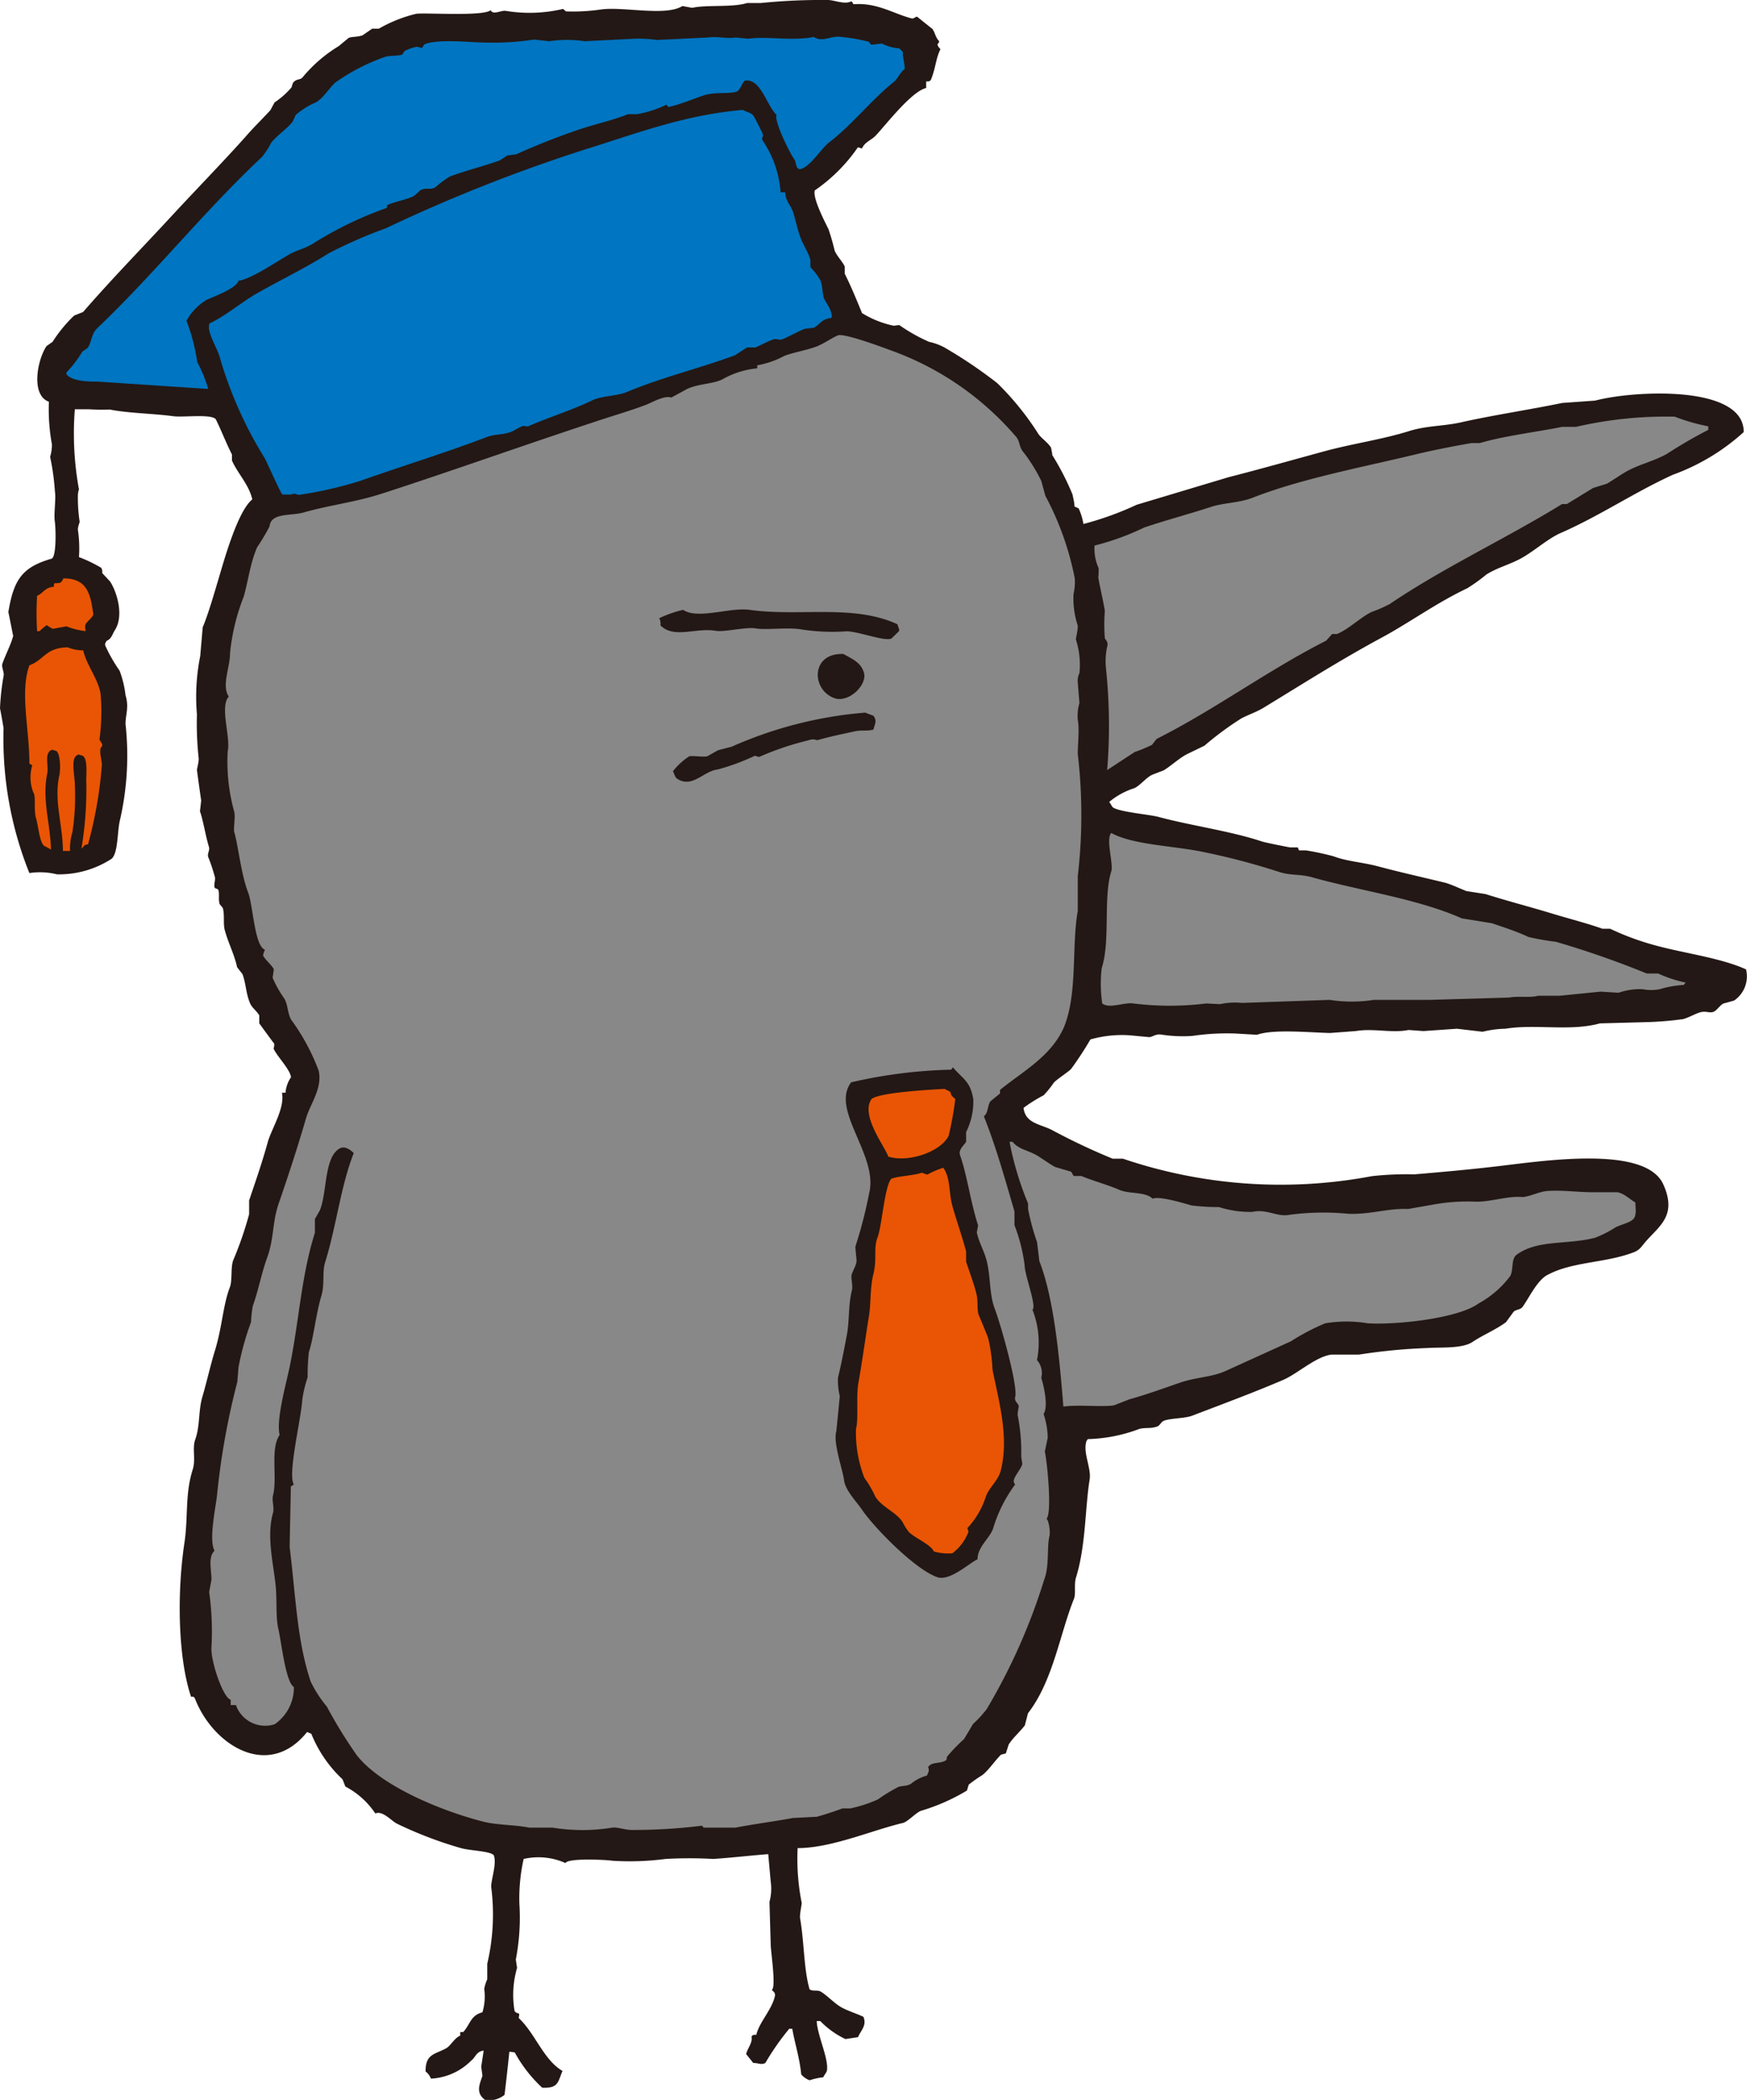
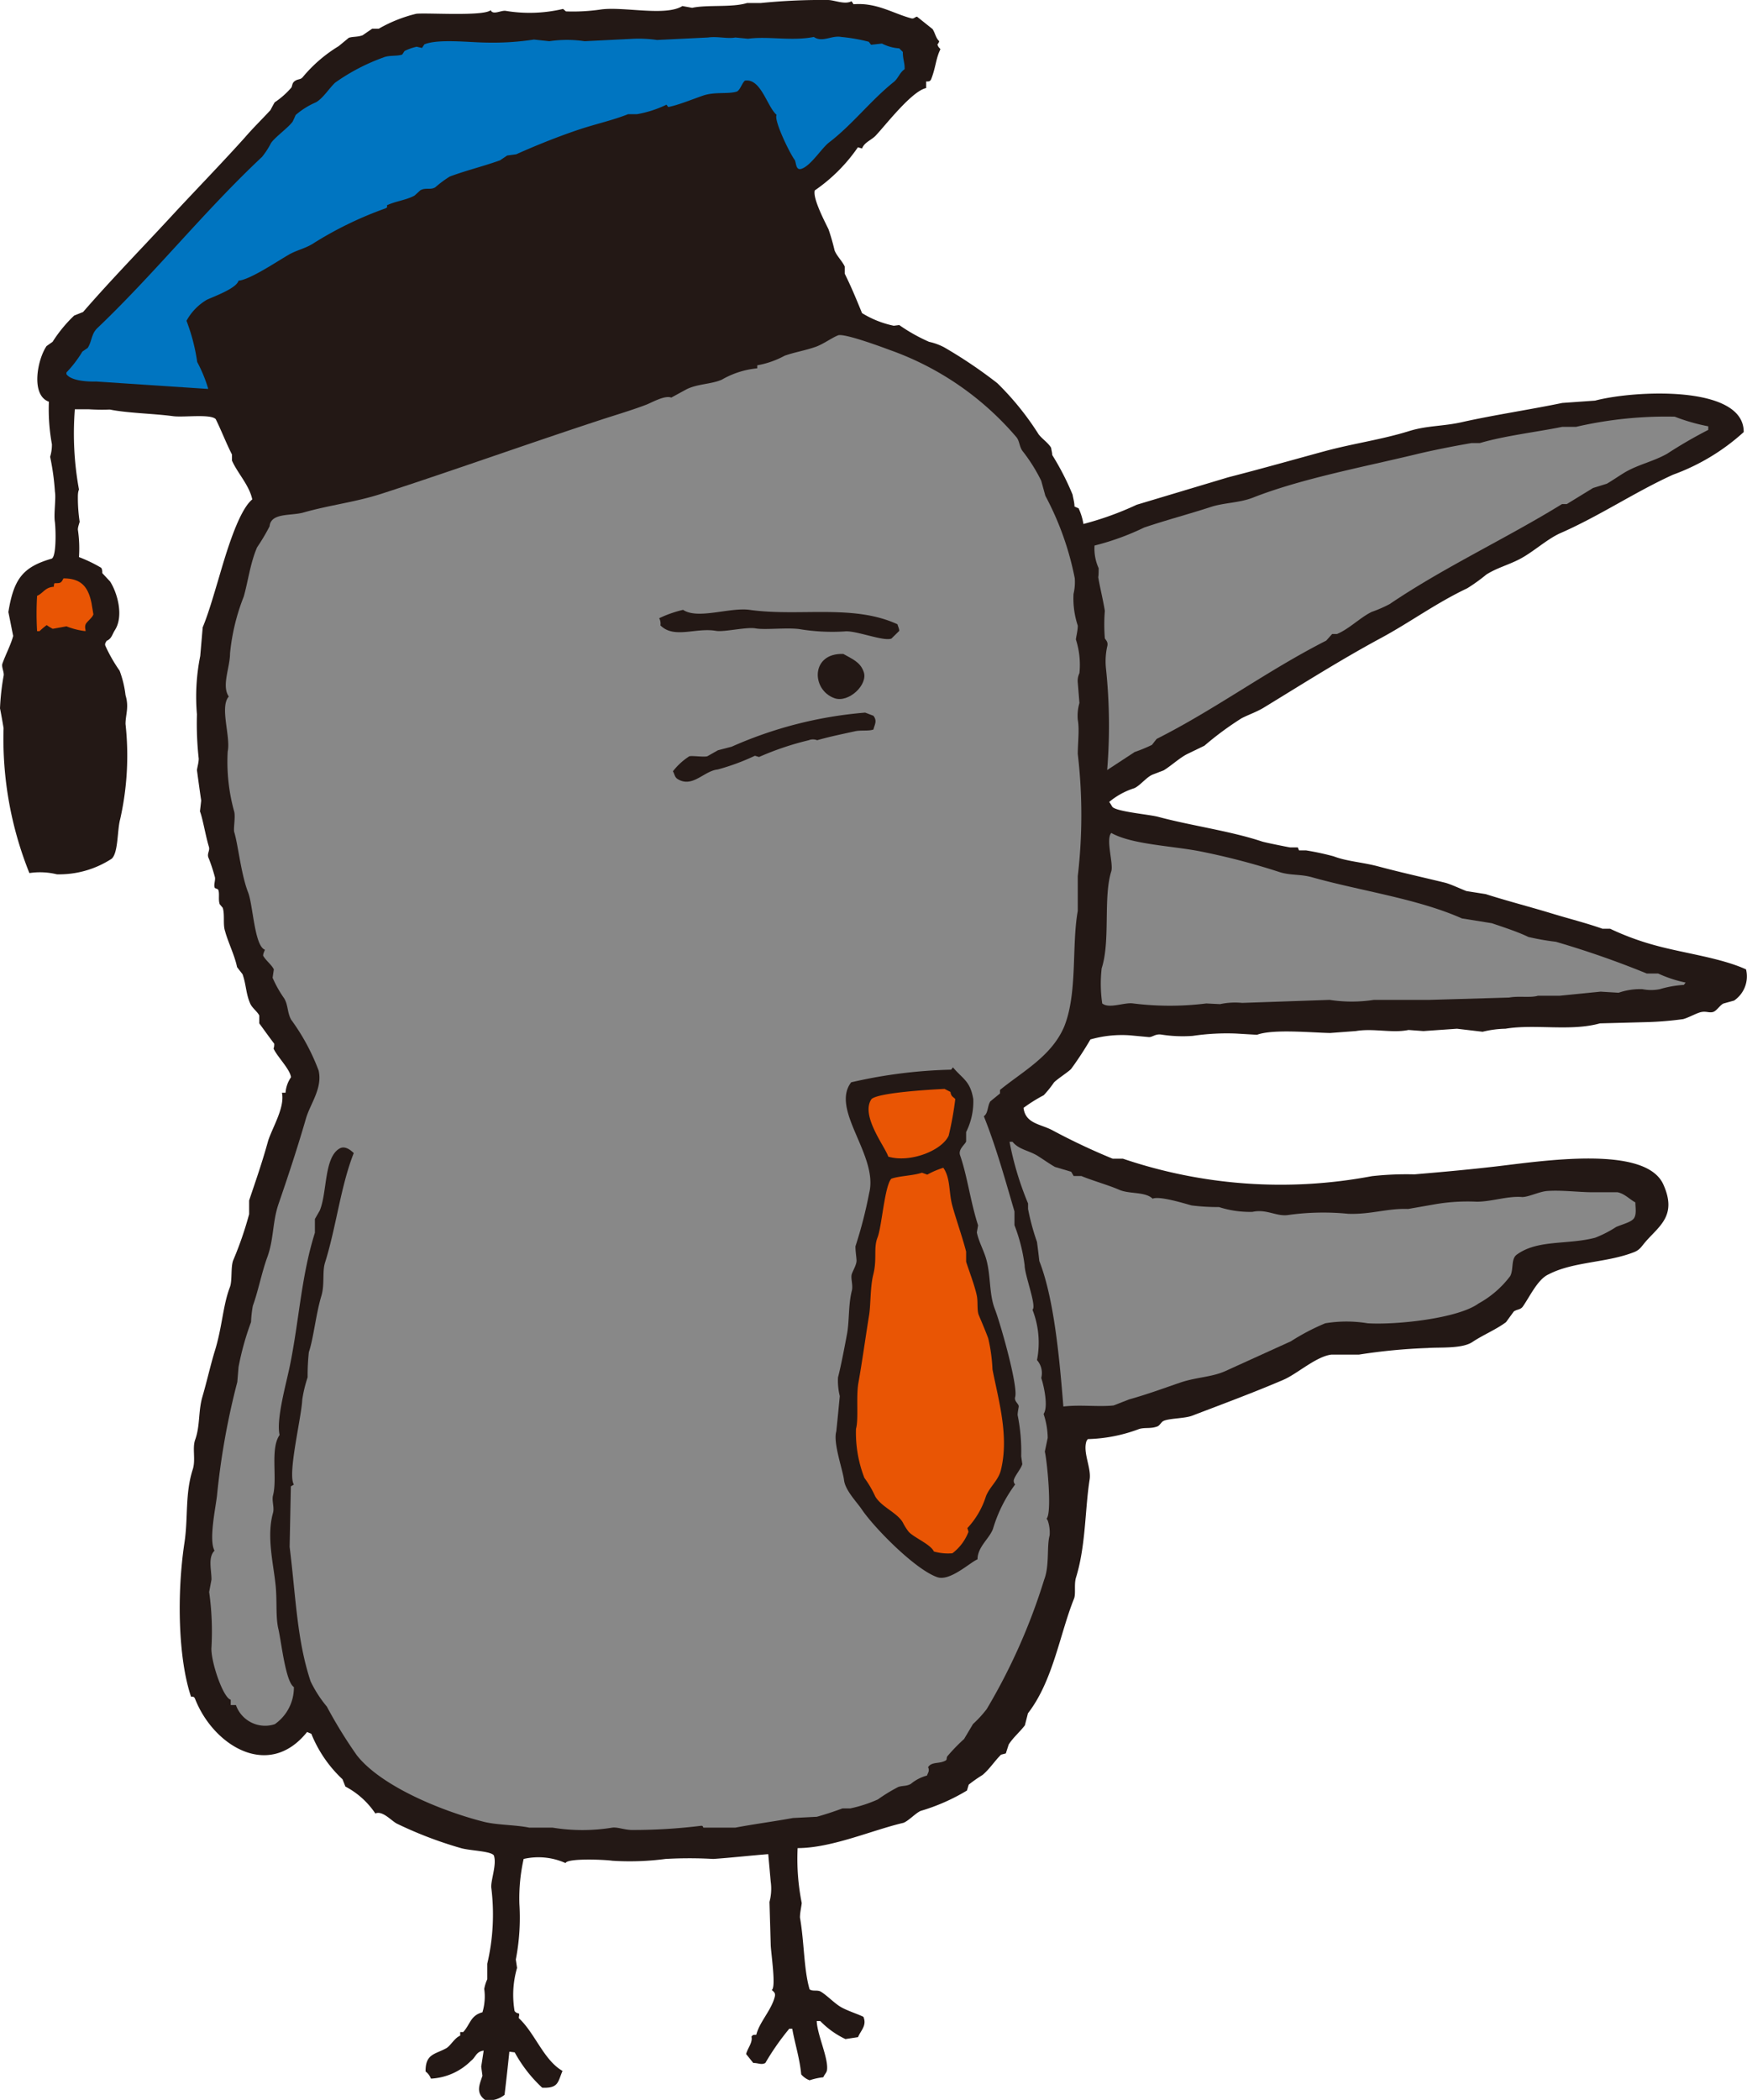
<svg xmlns="http://www.w3.org/2000/svg" viewBox="0 0 127.21 152.85">
  <defs>
    <style>.cls-1{fill:#231815;}.cls-1,.cls-2,.cls-3,.cls-4{fill-rule:evenodd;}.cls-2{fill:#888;}.cls-3{fill:#0075c1;}.cls-4{fill:#e95504;}</style>
  </defs>
  <g id="レイヤー_2" data-name="レイヤー 2">
    <g id="レイヤー_1-2" data-name="レイヤー 1">
      <path class="cls-1" d="M.26,53A26.19,26.19,0,0,0,2.14,63.55a5.13,5.13,0,0,1,2,.09,7,7,0,0,0,4-1.14c.48-.46.39-2.06.61-2.87a21,21,0,0,0,.39-6.93c0-.71.27-1.2,0-2.1a7.57,7.57,0,0,0-.43-1.78A11.21,11.21,0,0,1,7.67,47c-.06-.17.06-.27.09-.35.38-.17.4-.46.61-.79.64-1,.2-2.66-.35-3.53l-.57-.61c0-.13,0-.26-.08-.39a10.4,10.4,0,0,0-1.62-.78,9.24,9.24,0,0,0-.08-2c0-.19.08-.38.13-.57a11.74,11.74,0,0,1-.13-1.74c0-.21,0-.41.08-.61a22.61,22.61,0,0,1-.3-5.84h1A15.75,15.75,0,0,0,8,29.81c1.27.26,3.15.29,4.58.48.76.11,2.76-.18,3.13.22.41.83.76,1.75,1.18,2.57v.44c.4.92,1.25,1.77,1.48,2.83-1.08.88-2.05,4.42-2.52,6-.27.89-.68,2.34-1.09,3.31l-.18,2.09A15,15,0,0,0,14.34,52a23.17,23.17,0,0,0,.13,3.22c0,.28-.09.56-.13.83.1.74.2,1.48.31,2.22l-.09.79c.2.5.42,1.83.65,2.57.1.32-.19.51,0,.87a13.33,13.33,0,0,1,.44,1.35c.05.24-.12.59,0,.79l.22.09c.15.25,0,.74.13,1.09l.22.26c.16.52,0,1.21.17,1.7.21.79.71,1.79.87,2.61.13.18.27.35.4.52.27.75.24,1.41.56,2.14.15.33.53.59.66.87v.57c.36.49.72,1,1.09,1.48,0,.12,0,.23-.05.35.25.58,1.2,1.5,1.27,2.09a2.3,2.3,0,0,0-.4,1.13l-.26,0c.22,1.06-.67,2.48-1,3.48-.46,1.66-.89,2.87-1.39,4.36,0,.35,0,.7,0,1a25.76,25.76,0,0,1-1.14,3.31c-.22.48-.07,1.51-.26,2-.51,1.33-.56,2.91-1.09,4.62-.31,1-.6,2.3-.91,3.35s-.16,2.12-.53,3.14c-.22.62.05,1.44-.17,2.14-.58,1.8-.33,3.5-.61,5.36-.56,3.71-.46,8.41.48,11.2.2,0,.22,0,.3.17,1.32,3.37,5.34,5.91,8.15,2.4l.31.13a9.25,9.25,0,0,0,2.27,3.31l.21.53A5.94,5.94,0,0,1,27.33,132c.53-.23,1.16.53,1.57.74a29.09,29.09,0,0,0,4.66,1.78c.64.19,2.17.21,2.4.53.24.68-.27,1.91-.18,2.4a15.68,15.68,0,0,1-.3,5.49c0,.37,0,.75,0,1.13a2.89,2.89,0,0,0-.22.7,4,4,0,0,1-.13,1.7c-.88.24-.88.87-1.4,1.44h-.22c0,.08,0,.17,0,.26-.42.18-.67.7-1,.91-.82.46-1.54.4-1.52,1.7a1.2,1.2,0,0,1,.39.52,4.44,4.44,0,0,0,2.92-1.3c.34-.25.36-.67.92-.74l-.18,1.17.09.66c-.19.6-.54,1.25.22,1.78a1.85,1.85,0,0,0,1.39-.39c.12-1,.24-2.09.35-3.14l.39.05a10.11,10.11,0,0,0,2,2.57c1.21.06,1.14-.44,1.48-1.22-1.38-.8-2-2.75-3.18-3.84,0-.25.06-.17,0-.35a.4.4,0,0,1-.31-.17,7,7,0,0,1,.18-3.14l-.09-.61a16,16,0,0,0,.26-4.05,13.12,13.12,0,0,1,.31-3.27,4.83,4.83,0,0,1,3.05.3c.14-.38,3-.24,3.4-.17a20,20,0,0,0,3.88-.13,31.08,31.08,0,0,1,3.48,0c1.22-.08,2.71-.25,4-.35l0,0,.18,2a3.72,3.72,0,0,1-.09,1.48l.09,3.09c0,.49.41,3.13.08,3.31.1.12.29.2.22.48-.24,1-1.12,1.85-1.35,2.79-.24,0-.24,0-.35.13.1.44-.28.83-.39,1.27l.52.65c.39,0,.59.16.88,0a18.44,18.44,0,0,1,1.74-2.49l.22,0c.17,1,.55,2.18.65,3.32a1.5,1.5,0,0,0,.61.43,4.89,4.89,0,0,1,1-.22c.09-.21.19-.27.26-.47.16-.84-.7-2.59-.74-3.62h.26a6.31,6.31,0,0,0,1.83,1.31l.92-.14c.19-.48.66-.84.39-1.48-.46-.22-1-.38-1.53-.65s-1.06-.87-1.57-1.18c-.25-.15-.59,0-.82-.17-.43-1.49-.38-3.4-.7-5.23,0-.35.09-.7.13-1.05a16.37,16.37,0,0,1-.3-4c2.47,0,5.41-1.3,7.67-1.83.35-.09.94-.74,1.3-.88a14.43,14.43,0,0,0,3.36-1.48l.13-.43a10.64,10.64,0,0,1,1-.7c.5-.41.87-1,1.35-1.48l.35-.09.21-.65c.33-.52.83-.93,1.18-1.4.07-.29.15-.58.22-.87,1.83-2.36,2.32-5.77,3.35-8.33.15-.35,0-1,.14-1.52.73-2.33.66-5,1-7.15.15-.84-.52-2-.22-2.83l.09-.13a11.37,11.37,0,0,0,3.75-.74c.44-.12.82,0,1.31-.18.18-.07.29-.32.43-.39.4-.21,1.54-.18,2.1-.39,2.2-.84,4.57-1.72,6.66-2.62,1-.43,2.38-1.7,3.49-1.83l2,0a41.78,41.78,0,0,1,5-.48c.88-.07,2.51.07,3.27-.44s1.7-.89,2.44-1.44l.57-.78c.25-.17.48-.12.65-.35.51-.72,1.09-2,1.88-2.35,1.8-.94,4.22-.83,6.23-1.62.43-.17.54-.42.82-.74,1-1.16,2.33-1.91,1.31-4.18-1.29-2.9-8.8-1.71-12.24-1.31-2,.23-3.77.39-5.89.57a23,23,0,0,0-3.09.13,35.77,35.77,0,0,1-18.13-1.27h-.75a47.18,47.18,0,0,1-4.35-2.05c-.87-.48-2-.48-2.14-1.65A11.21,11.21,0,0,1,76,79.72a7.45,7.45,0,0,0,.74-.92c.24-.26,1.09-.8,1.26-1a24.64,24.64,0,0,0,1.4-2.14,8.35,8.35,0,0,1,2.88-.3l1.39.13c.27,0,.47-.26.92-.18a10,10,0,0,0,2.26.09A17,17,0,0,1,90,75.23l1.53.09c1.17-.43,3.88-.16,5.32-.13l1.87-.14c1.3-.22,2.65.17,3.84-.08l1.09.08,2.44-.17,1.87.22a7.43,7.43,0,0,1,1.66-.22c2.16-.36,4.73.21,6.88-.39l3.36-.09a24.28,24.28,0,0,0,2.7-.22c.44-.12,1-.46,1.35-.52s.57.08.83,0,.47-.46.74-.61l.79-.22a2.13,2.13,0,0,0,.87-2.27c-1.84-.84-4.5-1.17-6.58-1.74a19.63,19.63,0,0,1-3.32-1.22l-.56,0c-1.22-.43-2.41-.72-3.75-1.13s-3.25-.91-4.75-1.39l-1.4-.22c-.42-.16-1.16-.51-1.56-.61-1.73-.42-3.27-.76-4.84-1.18-1.15-.31-2.31-.37-3.27-.74a19.75,19.75,0,0,0-2-.43h-.52l-.09-.22-.56,0c-.06,0-1.81-.35-2.05-.43-2.28-.76-5.16-1.15-7.54-1.79-.66-.18-3.09-.38-3.36-.74-.07-.12-.14-.24-.22-.35a5.4,5.4,0,0,1,1.83-1c.44-.2.9-.83,1.36-1l.78-.3c.54-.33,1.15-.9,1.7-1.18l1.26-.61a22.77,22.77,0,0,1,2.71-2c.53-.27,1-.42,1.56-.74,2.82-1.72,5.64-3.51,8.59-5.1,2.13-1.15,4-2.54,6.28-3.62a12.76,12.76,0,0,0,1.39-1c.76-.48,1.53-.67,2.36-1.09,1-.5,2-1.45,3-1.91,2.87-1.25,5.44-3,8.24-4.27a15.49,15.49,0,0,0,5.14-3.1C127,28,119,28.41,116.15,29.16l-2.39.17c-2.31.48-5.06.89-7.32,1.4-1.38.31-2.53.24-3.84.65-2,.62-4,.89-6.06,1.44-2.32.63-4.64,1.29-7.1,1.92l-6.67,2a22.62,22.62,0,0,1-3.88,1.4A4.3,4.3,0,0,0,78.54,37l-.3-.13c0-.29-.09-.58-.14-.87a19.43,19.43,0,0,0-1.48-2.88c0-.17-.06-.35-.08-.52-.19-.35-.69-.68-.92-1a20.54,20.54,0,0,0-3-3.71,34,34,0,0,0-3.87-2.61,4.36,4.36,0,0,0-1.1-.4,12.55,12.55,0,0,1-2.17-1.22l-.4.05a7.16,7.16,0,0,1-2.31-.92c-.46-1.12-.78-1.9-1.26-2.87V19.4c-.17-.38-.6-.79-.74-1.18a15.78,15.78,0,0,0-.44-1.53c-.25-.52-1.17-2.26-1-2.83a12.17,12.17,0,0,0,3.14-3.14l.3.09c.19-.49.72-.61,1.05-1,.7-.75,2.59-3.19,3.62-3.4V5.93c.23,0,.25,0,.35-.13.36-.9.34-1.51.69-2.22-.11-.14-.16-.14-.22-.35A.47.47,0,0,0,68.39,3c-.26-.25-.28-.56-.48-.88l-1.14-.91c-.2.06-.22.16-.39.13C65.06,1,63.85.17,62.15.31A1.59,1.59,0,0,0,62,.09C61.52.36,60.76,0,60.28,0A43.83,43.83,0,0,0,55.4.22l-1,0c-1.1.34-2.89.11-4,.35L49.69.44c-1.25.78-4.37,0-6,.26a14,14,0,0,1-2.48.13L41,.65a10.62,10.62,0,0,1-4.18.14c-.34-.05-.93.33-1.09-.05-.51.46-4.55.18-5.41.26a10.32,10.32,0,0,0-2.74,1.09h-.48l-.7.48c-.41.14-.67.08-1,.18l-.74.61a10.4,10.4,0,0,0-2.62,2.26c-.16.19-.34.12-.56.27s-.18.32-.26.48A6,6,0,0,1,20,7.45c-.11.19-.21.38-.31.57-.61.66-1.26,1.29-1.87,2-1.8,2-3.65,3.89-5.45,5.84-2.11,2.28-4.28,4.5-6.32,6.85l-.65.26a10.06,10.06,0,0,0-1.57,1.91l-.44.31c-.68,1-1.16,3.58.17,4.05a14.12,14.12,0,0,0,.22,3.1,3,3,0,0,1-.13.91A17.68,17.68,0,0,1,4,35.79c.09.48-.1,1.66,0,2.22.08.78.09,2.6-.26,2.66C1.65,41.28,1,42.15.61,44.55c.12.58.23,1.16.35,1.74-.17.64-.54,1.33-.78,2-.1.24.15.66.08.92A17.66,17.66,0,0,0,0,51.56C.09,52,.18,52.52.26,53Z" />
      <path class="cls-2" d="M80.22,70.48c.65-2,.1-5.16.7-7.06.17-.55-.42-2.34,0-2.79,1.52.85,4.42.93,6.53,1.35a50.71,50.71,0,0,1,5.67,1.48c.83.28,1.53.15,2.4.39,3.55,1,7.69,1.56,10.93,3l2.18.35c.85.29,1.88.62,2.66,1a18.44,18.44,0,0,0,2,.35,67,67,0,0,1,6.62,2.31h.83a9.23,9.23,0,0,0,2,.66l-.13.17a7.82,7.82,0,0,0-1.75.31,3.19,3.19,0,0,1-1.26,0,4.8,4.8,0,0,0-1.74.26l-1.31-.08-3,.3-1.57,0c-.52.16-1.39,0-2.09.13l-5.8.17-4.05,0a10.58,10.58,0,0,1-3.22,0l-6.37.22a5.22,5.22,0,0,0-1.61.09l-1-.05a21.52,21.52,0,0,1-5.32,0c-.65-.1-1.75.41-2.26,0A9.86,9.86,0,0,1,80.22,70.48Z" />
      <path class="cls-2" d="M80,41.36a3.46,3.46,0,0,1-.3-1.65,18.73,18.73,0,0,0,3.61-1.31c1.56-.53,3.33-1,4.8-1.48,1-.34,2.11-.3,3.13-.7,3.48-1.37,8-2.22,11.82-3.14,1.32-.32,2.82-.61,4.09-.83l.61,0c1.79-.53,4.12-.8,6-1.18h1a29.13,29.13,0,0,1,7.19-.74,13.87,13.87,0,0,0,2.44.7v.26a33.53,33.53,0,0,0-3,1.74c-1,.56-2,.75-3,1.31-.43.25-1,.65-1.39.87l-1,.31-1.91,1.17h-.35c-4.07,2.51-8.63,4.62-12.55,7.28a9.6,9.6,0,0,1-1.31.57c-.84.41-1.65,1.25-2.53,1.61H97l-.43.48c-4.31,2.19-8.07,5-12.34,7.15-.12.14-.23.29-.35.44a11.86,11.86,0,0,1-1.26.52l-2,1.31a39.79,39.79,0,0,0-.08-7.33,5,5,0,0,1,.08-1.65c.1-.35-.11-.48-.17-.61a12.62,12.62,0,0,1,0-2c-.14-.86-.36-1.71-.48-2.45C80,41.86,80,41.61,80,41.36Z" />
      <path class="cls-1" d="M45,1.83h-.17V1.66H45A1,1,0,0,1,45,1.83Z" />
      <path class="cls-2" d="M77.43,102.38c-.29-3.63-.69-7.89-1.75-10.59-.05-.46-.11-.93-.17-1.39A16.93,16.93,0,0,1,74.86,88c0-.14,0-.26,0-.4a22.69,22.69,0,0,1-1.35-4.49l0,0h.22c.45.56,1.15.62,1.79,1,.39.24.89.6,1.3.83l1.18.35.18.31.56,0c.79.33,2,.67,2.75,1s1.89.12,2.44.65c.49-.21,2.22.32,2.83.49a15,15,0,0,0,2,.12,7.41,7.41,0,0,0,2.44.35c1.06-.23,1.77.38,2.66.22a18.45,18.45,0,0,1,4.31-.08c1.65.06,2.87-.41,4.36-.35l2-.35a14,14,0,0,1,3-.18c1.09,0,2.26-.43,3.31-.34.48,0,1.25-.4,1.83-.44,1-.07,2.11.07,3.1.09l2,0c.53.1.89.52,1.31.74,0,.35.1.84-.09,1.14s-.8.43-1.31.65a8.32,8.32,0,0,1-1.52.78c-2,.53-4.19.12-5.71,1.23-.44.31-.22,1.06-.48,1.56a7.23,7.23,0,0,1-2.31,2c-1.49,1.09-6,1.57-8.07,1.44a9.44,9.44,0,0,0-3.09,0A16.12,16.12,0,0,0,94,97.63L89.2,99.81c-1,.44-2.1.43-3.27.83s-2.35.84-3.71,1.22l-1.13.44C80,102.42,78.64,102.23,77.43,102.38Z" />
      <path class="cls-2" d="M18.72,39.84a14.56,14.56,0,0,0,.91-1.53c.09-1,1.54-.75,2.45-1,2-.57,3.81-.75,5.79-1.4,5-1.62,10.34-3.53,15.48-5.22,1.22-.41,2.55-.79,3.7-1.23.4-.15,1.35-.71,1.83-.52L50,28.33c.82-.4,1.81-.36,2.57-.7a6.33,6.33,0,0,1,2.57-.82v-.22a6.57,6.57,0,0,0,2-.7c.77-.27,1.44-.36,2.27-.65.55-.2,1.16-.65,1.61-.83s3.41.93,3.84,1.09a21.57,21.57,0,0,1,9.15,6.32c.23.27.21.68.44,1A12.08,12.08,0,0,1,75.82,35l.3,1.09a21.43,21.43,0,0,1,2.14,6,3.77,3.77,0,0,1-.09,1.14,6.28,6.28,0,0,0,.31,2.31c0,.33-.09.67-.14,1A6,6,0,0,1,78.6,49a1.27,1.27,0,0,0-.12.69l.12,1.48a3.33,3.33,0,0,0-.12,1.22c.13.7,0,1.69,0,2.49a38.31,38.31,0,0,1,0,8.89c0,.84,0,1.69,0,2.53-.46,2.54,0,6-1,8.45-.92,2.13-3,3.23-4.66,4.58a2.34,2.34,0,0,0,0,.26l-.7.57h0c-.23.33-.15.86-.48,1.09.88,2.2,1.51,4.47,2.23,6.93,0,.35,0,.7,0,1a12.4,12.4,0,0,1,.74,2.92c0,.71.9,3,.57,3.23A6.57,6.57,0,0,1,75.51,99a1.42,1.42,0,0,1,.31,1.3c.17.49.54,2.09.17,2.62a5.68,5.68,0,0,1,.3,1.74l-.21,1c.16.64.54,4.43.13,4.88l.08.13a2.65,2.65,0,0,1,.14,1.09c-.22.8,0,2.2-.4,3.23a43.52,43.52,0,0,1-4.18,9.41,8.29,8.29,0,0,1-1,1.09l-.65,1.09a13.18,13.18,0,0,0-1.22,1.26c-.08.13,0,.24-.13.31-.47.26-1,.06-1.27.48.12.27,0,.38-.08.61a3.08,3.08,0,0,0-1.18.61c-.33.18-.59.11-.91.22a12.12,12.12,0,0,0-1.49.91,9.93,9.93,0,0,1-2,.65l-.57,0c-.57.21-1.22.43-1.87.61l-1.75.09c-1.28.24-2.82.44-4.18.7l-2.31,0c-.08,0,0-.16-.22-.13a40.33,40.33,0,0,1-5,.3c-.53,0-1.06-.22-1.43-.17a13.56,13.56,0,0,1-4.36,0h-1.7c-1-.21-2.38-.18-3.36-.44-3.15-.81-7.46-2.62-9.19-4.83a33.85,33.85,0,0,1-2.18-3.54,8.8,8.8,0,0,1-1.18-1.83c-1-3-1.07-6.09-1.53-9.8l.09-4.4.22-.13c-.48-.74.55-4.86.61-6.19a9.81,9.81,0,0,1,.39-1.62,15.91,15.91,0,0,1,.09-1.83c.34-1,.51-2.76.91-4.09.25-.83.06-1.74.26-2.4.82-2.6,1.15-5.61,2.1-8-.21-.2-.61-.54-1-.35-1.18.62-.92,3.22-1.48,4.54l-.35.61v1c-1,3.17-1.14,6.35-1.83,9.72-.27,1.31-1,3.87-.74,5-.7,1-.15,3.12-.48,4.4-.1.38.11.88,0,1.27-.47,1.66,0,3.56.17,5.1.15,1.22,0,2.41.22,3.35s.52,3.84,1.13,4.23a3.25,3.25,0,0,1-1.39,2.7,2.25,2.25,0,0,1-2.83-1.39H16.8c0-.13,0-.26,0-.39-.57-.14-1.49-2.89-1.4-3.84a20.62,20.62,0,0,0-.17-4l.17-.91c0-.71-.27-1.61.22-2.1-.42-.77.06-3,.18-4a53.66,53.66,0,0,1,1.48-8.28l.09-1.09a20.3,20.3,0,0,1,.91-3.27,8.46,8.46,0,0,1,.13-1.18c.37-1,.67-2.51,1.05-3.53.49-1.34.37-2.56.82-3.88.69-2,1.39-4.12,2-6.23.31-1.07,1.22-2.2.92-3.49a15.46,15.46,0,0,0-2-3.7c-.29-.52-.21-1.08-.52-1.57a8.26,8.26,0,0,1-.83-1.48l.09-.61c-.16-.34-.6-.66-.78-1,0-.15.08-.29.13-.43-.77-.28-.86-3.27-1.23-4.19-.51-1.32-.73-3.49-1-4.36-.08-.23.09-1.05,0-1.48a13.54,13.54,0,0,1-.48-4.4c.23-1.08-.6-3.24.08-4-.54-.78.09-2.12.09-3.14a15.19,15.19,0,0,1,1-4.14C18.07,42.29,18.22,41,18.72,39.84Z" />
-       <path class="cls-3" d="M15.26,23.54C16.42,23,17.58,22,18.7,21.36c1.75-1,3.58-1.87,5.23-2.92a34.27,34.27,0,0,1,4.18-1.83,117,117,0,0,1,14.3-5.67C46.23,9.76,49.78,8.37,54.09,8c.26.16.62.19.78.44s.41.78.61,1.17-.08.38.05.61A7.7,7.7,0,0,1,56.84,14l.34,0c0,.61.41.95.57,1.44s.29,1.17.53,1.83c.17.5.6,1.13.73,1.66v.52a4.43,4.43,0,0,1,.75,1c.15.44.12,1,.26,1.31s.5.69.56,1.3l-.08.09c-.68.08-.79.46-1.22.7l-.7.09c-.46.18-1.15.57-1.57.74-.24.1-.35,0-.61,0-.45.13-1,.45-1.39.61h-.62l-.87.57c-2.73,1-5.25,1.58-7.84,2.66-.8.33-1.88.29-2.53.61-1.51.73-3.24,1.26-4.71,1.91L38.09,31a4.48,4.48,0,0,0-.69.35c-.63.33-1.35.21-2,.48C32.32,33,29.31,33.91,26.24,35a29.4,29.4,0,0,1-4.32,1c-.42.08-.27-.17-.74,0h-.61c-.13-.08-1.13-2.35-1.3-2.66A29.35,29.35,0,0,1,16,26C15.85,25.37,15,24.11,15.26,23.54Z" />
      <path class="cls-3" d="M4.84,27.24a.5.5,0,0,1,0-.13A8.65,8.65,0,0,0,6,25.59l.39-.27c.31-.49.25-1,.69-1.43,4.2-4,7.73-8.46,12-12.47a5.73,5.73,0,0,0,.65-1C20,10,21,9.29,21.31,8.85c.08-.16.15-.32.22-.48A5.62,5.62,0,0,1,23,7.45c.51-.28.95-1,1.4-1.43A14.47,14.47,0,0,1,27.9,4.19c.43-.19,1-.08,1.39-.22l.17-.26a4.05,4.05,0,0,1,.88-.31l.39.09.17-.26c1-.42,3.3-.14,4.54-.13a19.94,19.94,0,0,0,3.44-.22L40,3a8.7,8.7,0,0,1,2.57,0l3.62-.18a9.48,9.48,0,0,1,1.65.09l3.71-.18c.71-.1,1.39.11,2,0l.92.09c1.49-.2,3.17.19,4.79-.13.62.43,1.28-.13,2,0a12.76,12.76,0,0,1,2,.35l.17.22.79-.09a3.23,3.23,0,0,0,1.26.35l.26.26c0,.56.15.79.13,1.26-.35.23-.47.67-.78.92-1.69,1.35-3,3.09-4.71,4.4-.56.43-1.32,1.68-2,1.92-.46.17-.39-.47-.52-.65-.37-.5-1.53-2.89-1.31-3.27-.7-.6-1.14-2.68-2.31-2.49-.23.21-.31.62-.57.79-.66.21-1.61,0-2.48.3s-1.77.68-2.53.83l-.13-.17a8.12,8.12,0,0,1-2.14.69h-.65c-1.14.45-2.27.69-3.49,1.09-1.51.5-3.19,1.17-4.66,1.83l-.66.09-.52.35c-1.29.46-2.42.72-3.66,1.18a8.17,8.17,0,0,0-1.05.78c-.35.22-.7,0-1.09.22l-.43.39c-.64.34-1.34.39-2,.7,0,.17.06.11-.09.22a26.62,26.62,0,0,0-5.36,2.61c-.57.34-1.17.45-1.74.79-.91.53-2.8,1.8-3.62,1.87-.16.56-1.72,1.12-2.31,1.39a4,4,0,0,0-1.48,1.53,13.87,13.87,0,0,1,.78,3,10.37,10.37,0,0,1,.79,1.91l0,.05L7,27.77C6.3,27.79,5.18,27.71,4.84,27.24Z" />
      <path class="cls-4" d="M6.8,44.72c-.08.26-.5.54-.57.74s0,.32,0,.48h0a5.35,5.35,0,0,1-1.39-.35l-1,.18a3.54,3.54,0,0,1-.44-.27,5.49,5.49,0,0,0-.52.44H2.7a22,22,0,0,1,0-2.57c.45-.19.57-.62,1.22-.66,0-.08,0-.17.05-.26.43,0,.48,0,.65-.35,1.32,0,1.81.64,2.05,1.83C6.71,44.2,6.76,44.46,6.8,44.72Z" />
-       <path class="cls-4" d="M2.14,48.43c1.1-.41,1.16-1.28,2.79-1.31a3,3,0,0,0,1.13.22c.25,1.1,1.05,2,1.26,3.13a14.47,14.47,0,0,1-.08,3.36l.21.35c0,.19-.11.21-.13.3-.09.4.14.94.09,1.31a30.85,30.85,0,0,1-1,5.67c-.28,0-.29.17-.48.3a25.67,25.67,0,0,0,.35-4.92c0-.59.11-1.6-.26-1.83l-.31-.09c-.14.07-.18.08-.26.22-.24.4,0,1.41,0,2a16.84,16.84,0,0,1-.18,3.44,4.2,4.2,0,0,0-.17,1.36H4.58c0-1.88-.67-3.66-.26-5.5.11-.51.06-1.6-.22-1.78l-.31-.09c-.14.07-.18.08-.26.22-.21.35,0,1-.09,1.52-.4,1.87.24,3.69.27,5.54-.12-.11-.47-.25-.53-.31-.32-.35-.39-1.45-.56-2s0-1.63-.18-1.83a3,3,0,0,1-.09-2l-.21-.13C2.15,53.08,1.43,50.38,2.14,48.43Z" />
      <path class="cls-1" d="M48,45a.81.81,0,0,1,.09.52c1,1,2.58.14,4.05.4.59.1,2.22-.3,2.88-.18s2.25-.07,3.18.05a14.5,14.5,0,0,0,3.31.17c.79-.09,2.83.75,3.4.52l.57-.56c0-.16-.09-.32-.13-.48-3.23-1.49-7.14-.54-10.77-1.05-1.43-.2-3.77.72-4.84,0A8.39,8.39,0,0,0,48,45Z" />
      <path class="cls-1" d="M62.89,48.9c-.25-.72-.85-.94-1.48-1.3-2.38-.09-2.35,2.61-.65,3.22C61.79,51.19,63.23,49.83,62.89,48.9Z" />
      <path class="cls-1" d="M49,56.14c.13.22.12.43.35.57,1.08.66,1.91-.6,2.91-.7a16.32,16.32,0,0,0,2.71-1l.3.09a21.13,21.13,0,0,1,3.62-1.22.82.82,0,0,1,.61,0c.94-.27,1.89-.46,2.75-.65.42-.1,1,0,1.35-.13.09-.38.29-.62,0-1L63,51.87a29.88,29.88,0,0,0-9.72,2.48l-1,.26-.78.44c-.31.07-1.08-.06-1.31,0A4.79,4.79,0,0,0,49,56.14Z" />
      <path class="cls-1" d="M60.89,104.21c-.23.84.48,2.78.57,3.53s.94,1.6,1.3,2.14c.92,1.35,3.89,4.37,5.49,4.92.92.32,2.38-1.07,2.93-1.3,0-.91.88-1.52,1.13-2.23a10.36,10.36,0,0,1,1.61-3.22.35.35,0,0,1-.09-.35c.1-.33.53-.81.61-1.13l-.08-.57a13.29,13.29,0,0,0-.26-3c0-.2.05-.41.08-.61s-.35-.38-.26-.7c.23-.77-1.06-5.32-1.48-6.41s-.29-2.38-.61-3.57c-.19-.7-.55-1.29-.7-2l.09-.52c-.56-1.74-.78-3.57-1.31-5.1-.15-.43.34-.76.44-1v-.69a4.93,4.93,0,0,0,.52-2.4c-.22-1.33-.78-1.47-1.48-2.31l-.13.17a35.74,35.74,0,0,0-7.28.92c-1.54,2,2,5.33,1.31,8.06a31.89,31.89,0,0,1-1,3.88c0,.35.06.7.08,1s-.23.7-.34,1,.1.81,0,1.22c-.26,1-.18,2.22-.35,3.14s-.45,2.38-.66,3.18a4.69,4.69,0,0,0,.13,1.36S60.91,104.14,60.89,104.21Z" />
      <path class="cls-4" d="M69.56,80a23.71,23.71,0,0,1-.48,2.66c-.5,1.1-2.82,2-4.4,1.53-.21-.7-2.05-3-1.22-4.19.5-.47,4.25-.69,5.32-.74l.43.22C69.26,79.83,69.41,79.83,69.56,80Z" />
      <path class="cls-4" d="M62.33,104c.2-.68,0-2.3.17-3.31.29-1.62.52-3.33.79-5,.12-.78.07-2,.3-2.92.29-1.15,0-1.92.31-2.7s.51-3.73,1-4.27c.56-.21,1.59-.22,2.23-.44l.39.14A6.1,6.1,0,0,1,68.69,85c.54.79.38,1.77.66,2.78s.73,2.28,1,3.32c0,.25,0,.49,0,.74.21.66.64,1.78.78,2.48.09.44,0,1.06.14,1.4s.52,1.22.69,1.7a12.31,12.31,0,0,1,.31,2.26c.44,2.26,1.22,4.86.61,7.33-.19.76-.82,1.21-1.09,1.91a6.06,6.06,0,0,1-1.35,2.31,2.76,2.76,0,0,1,.08.27,3.53,3.53,0,0,1-1.17,1.56,3.73,3.73,0,0,1-1.35-.13c-.23-.52-1.43-1-1.83-1.43a4.14,4.14,0,0,1-.44-.7c-.44-.72-1.55-1.11-2-1.88a7.47,7.47,0,0,0-.79-1.35A9.09,9.09,0,0,1,62.33,104Z" />
    </g>
  </g>
</svg>